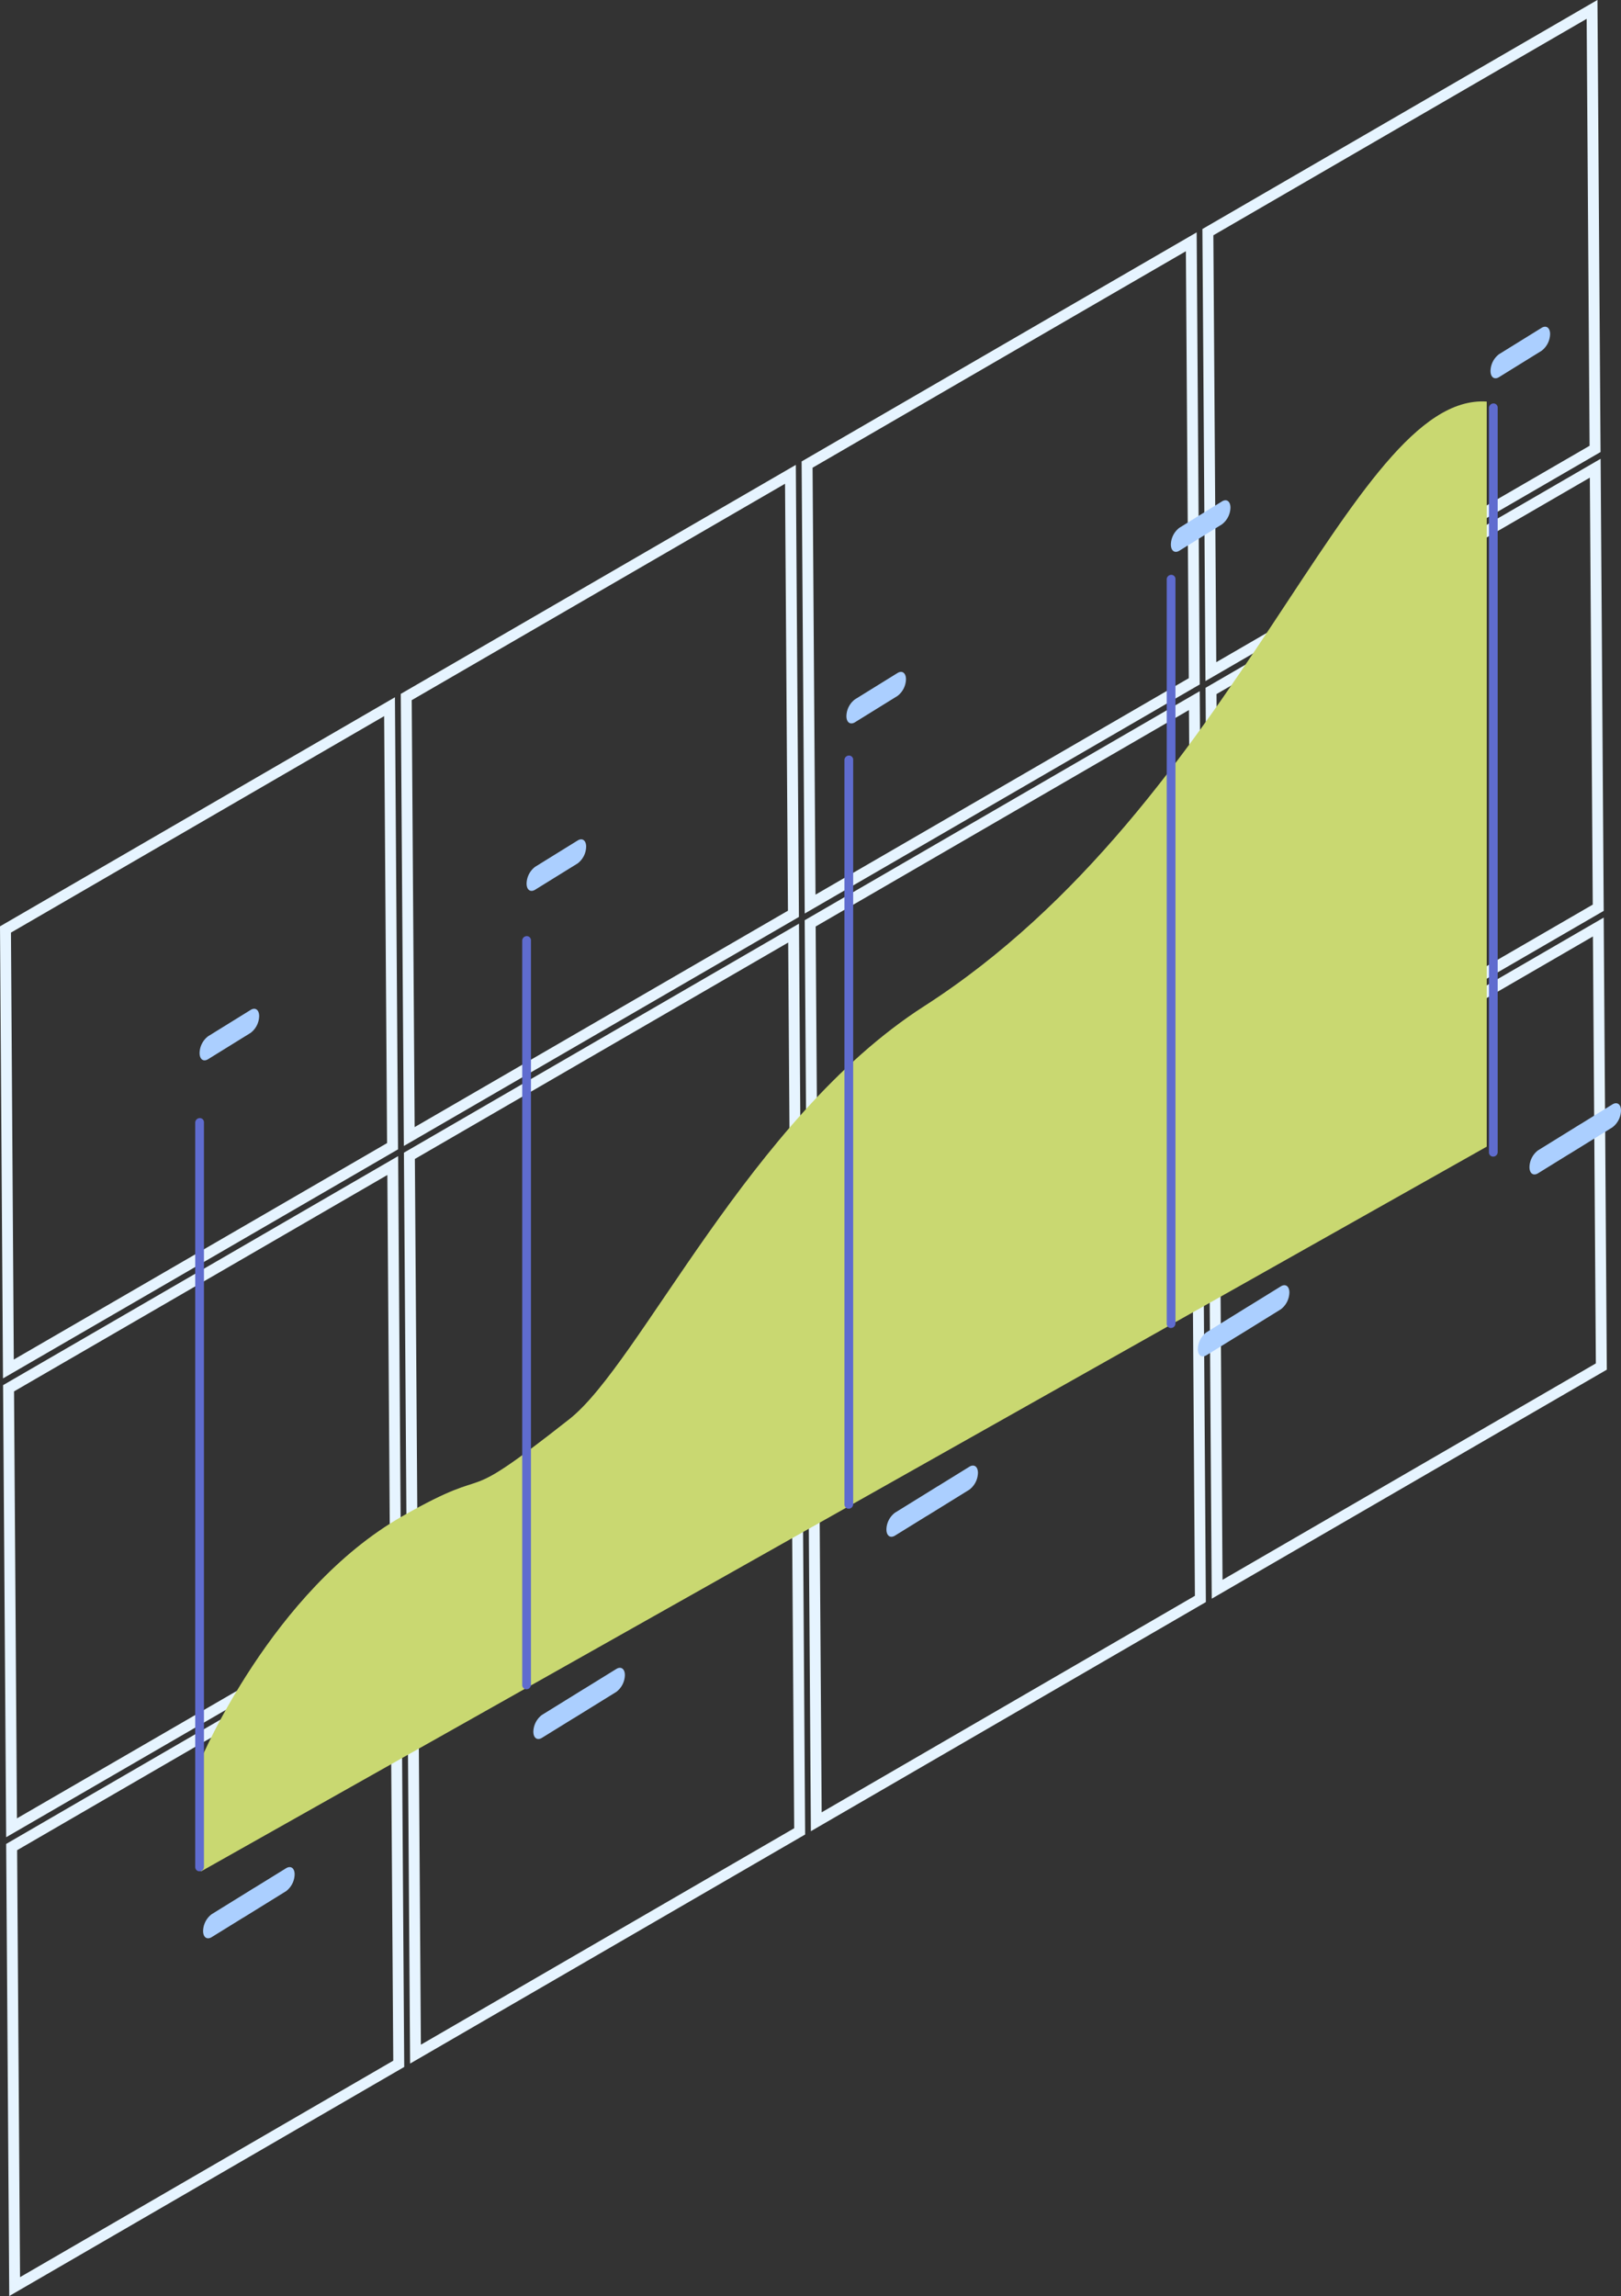
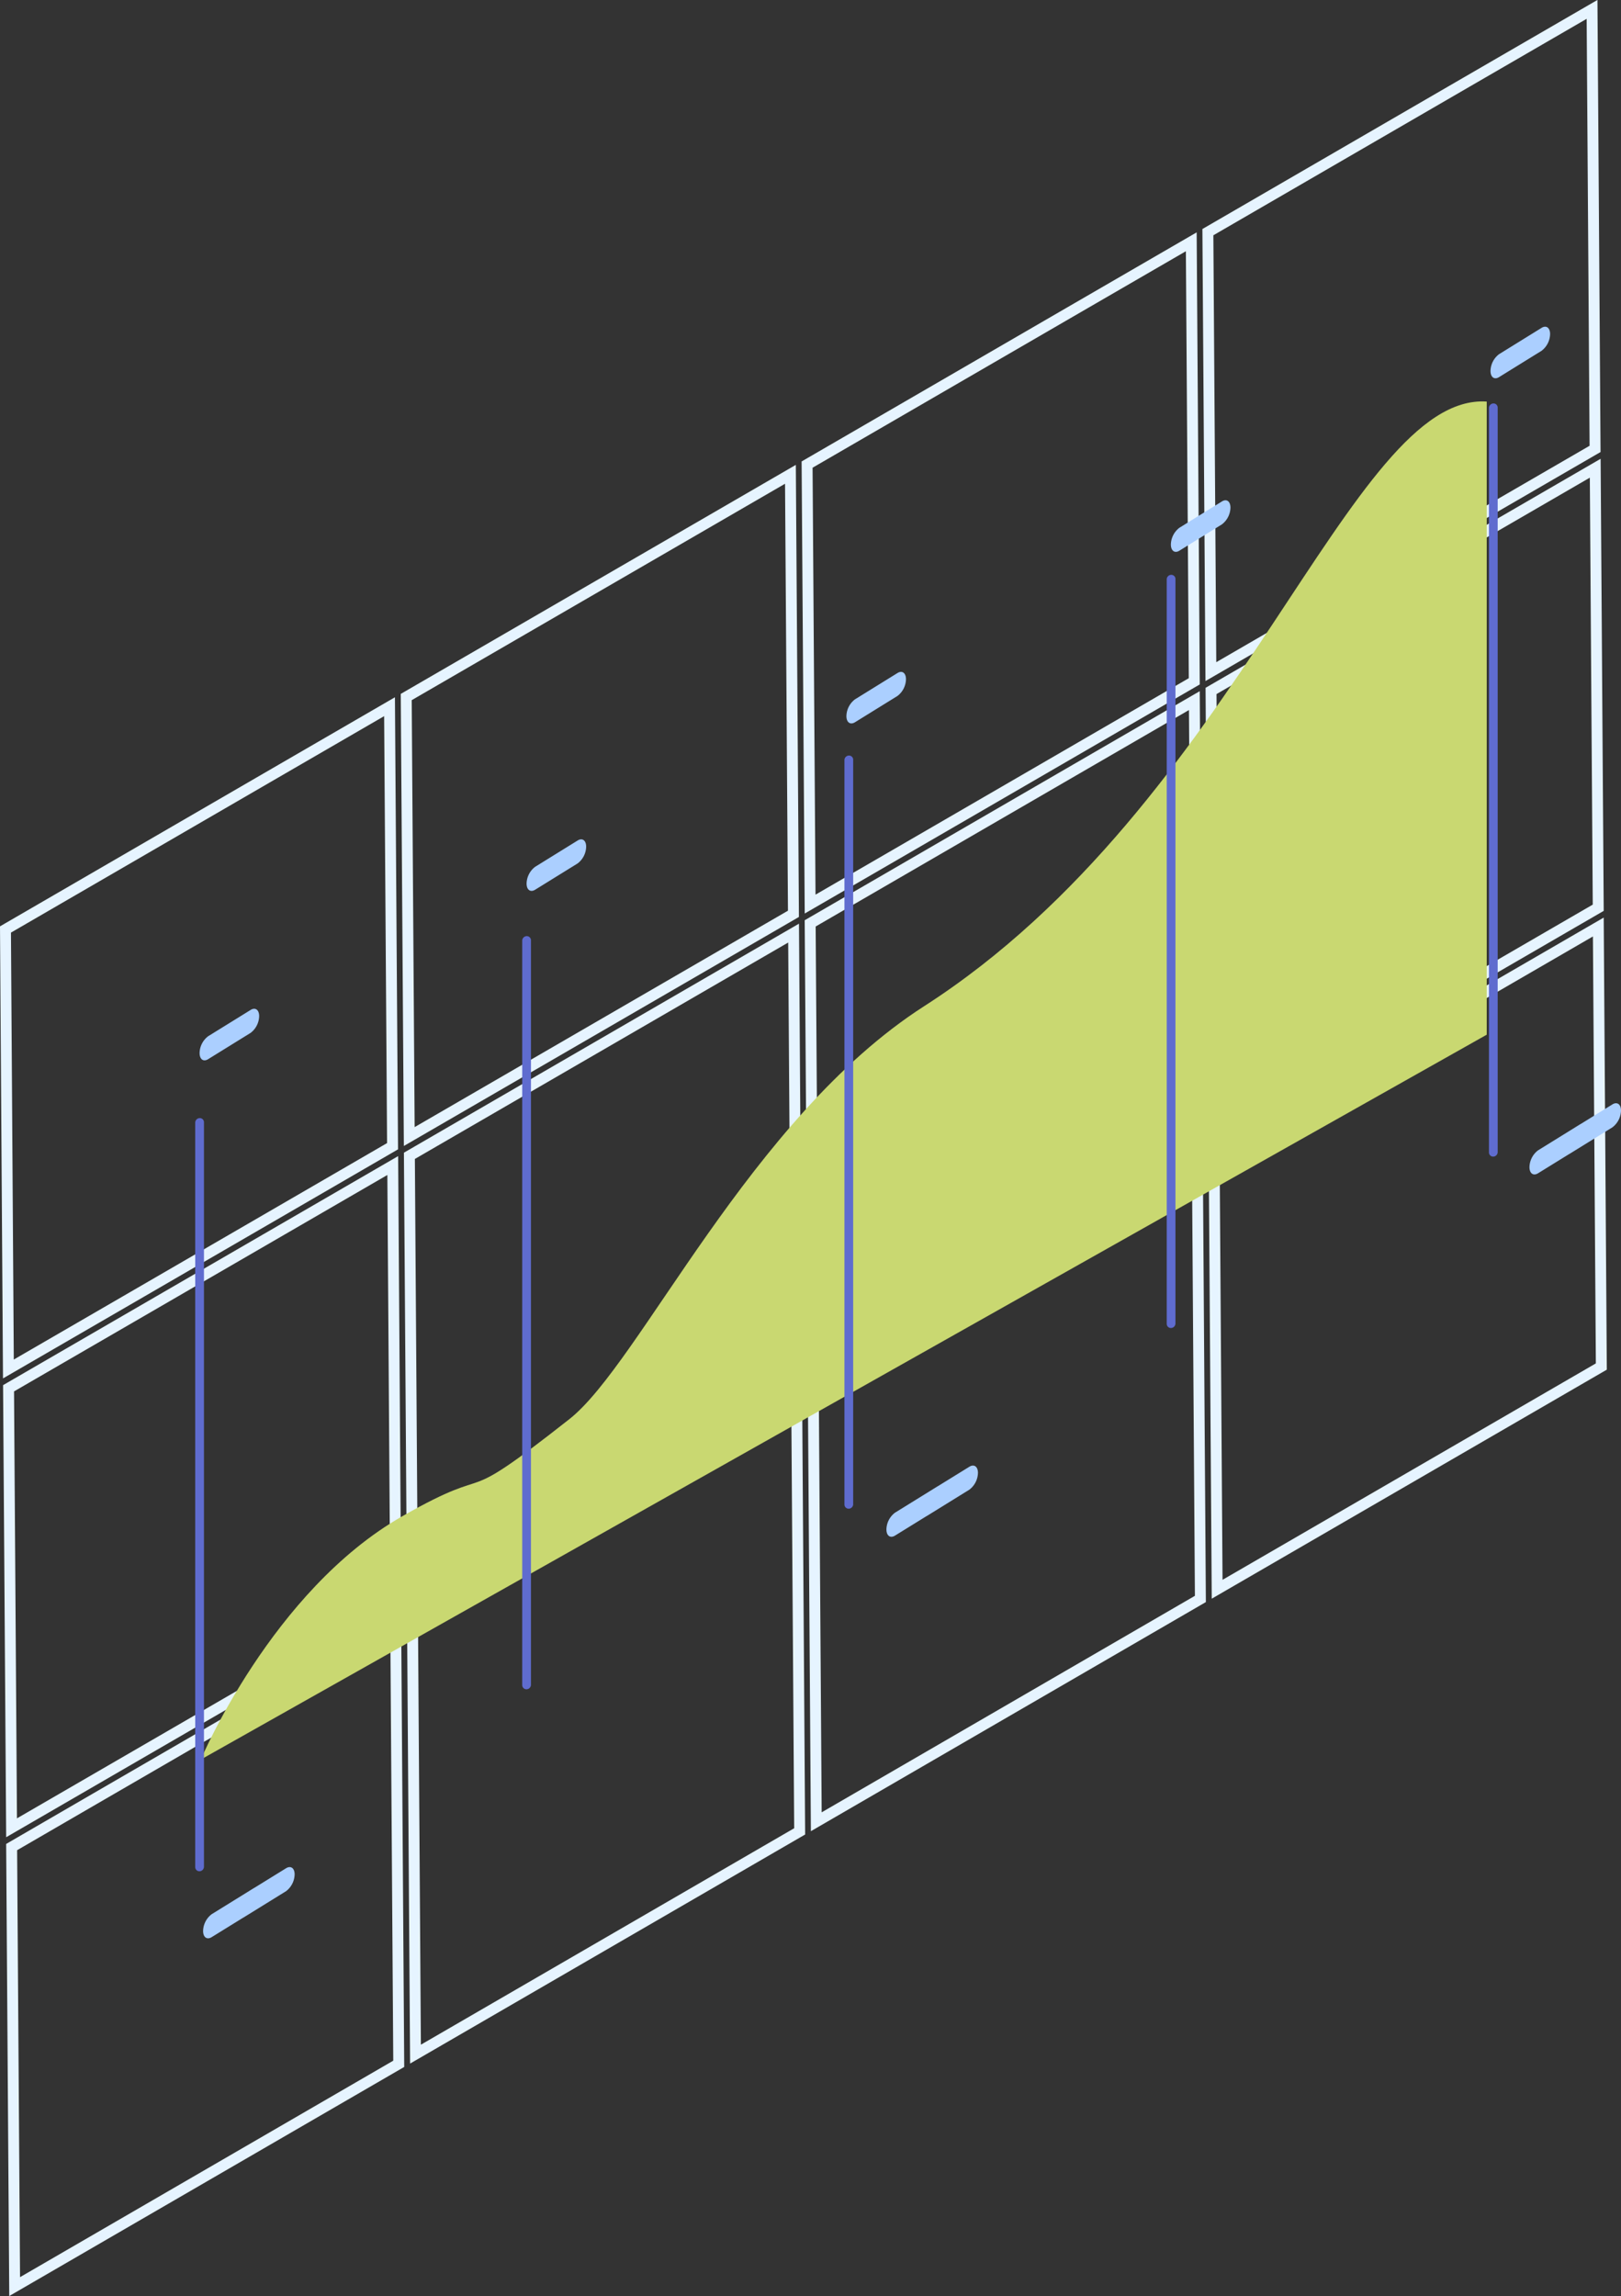
<svg xmlns="http://www.w3.org/2000/svg" width="148.517" height="210.303" viewBox="0 0 148.517 210.303">
  <rect x="0" y="0" width="148.517" height="210.303" fill="#333333" stroke="none" />
  <g id="Grupo_1712" data-name="Grupo 1712" transform="translate(-2010.165 880.664)">
    <g id="Grupo_1134" data-name="Grupo 1134" transform="translate(2010.667 -879.8)">
      <path id="Caminho_2326" data-name="Caminho 2326" d="M2061-795.529l23.9-13.862,11.288-6.543.276,40.257-23.73,13.759-11.467,6.645Zm.282,42.023,17.6-10.2,17.6-10.2.276,40.257-35.2,20.4Zm.558,82.28-.276-40.257,7.647-4.437,27.544-15.968.276,40.257Zm35.878-145.594,35.2-20.4.276,40.257-35.2,20.4Zm.289,42.023,35.2-20.4.276,40.257-23.731,13.759-11.467,6.645Zm.559,82.28-.276-40.257,23.731-13.759,11.467-6.645.276,40.257Zm35.879-145.594,24.039-13.939,11.159-6.466.276,40.257-23.73,13.759-11.467,6.645Zm.282,42.023,23.731-13.759,11.467-6.645.276,40.257L2146.163-762.3l-11.153,6.466Zm.559,82.287-.276-40.257L2159.049-768l11.153-6.466.276,40.257ZM2171.165-859.4l23.73-13.759,11.468-6.645.276,40.257-35.2,20.4Zm.289,42.023,35.2-20.4.276,40.257-35.2,20.4Zm.559,82.28-.276-40.257,35.2-20.4.276,40.257Z" transform="translate(-2061 879.8)" fill="none" stroke="#e6f4ff" stroke-miterlimit="10" stroke-width="1" />
    </g>
    <g id="Grupo_1149" data-name="Grupo 1149" transform="translate(2028.054 -850.738)">
      <g id="Grupo_1140" data-name="Grupo 1140" transform="translate(0.514 6.842)">
-         <path id="Caminho_2357" data-name="Caminho 2357" d="M2088.88-699.487s6.491-15.461,18.459-22.286c9.149-5.214,4.34-.257,15.313-8.9,6.472-5.1,16.521-27.557,32.489-37.811,28.906-18.556,38.986-56.206,51.551-55.384v68.245L2088.88-689.233v-10.254Z" transform="translate(-2088.88 823.881)" fill="#c9d871" />
+         <path id="Caminho_2357" data-name="Caminho 2357" d="M2088.88-699.487s6.491-15.461,18.459-22.286c9.149-5.214,4.34-.257,15.313-8.9,6.472-5.1,16.521-27.557,32.489-37.811,28.906-18.556,38.986-56.206,51.551-55.384v68.245v-10.254Z" transform="translate(-2088.88 823.881)" fill="#c9d871" />
      </g>
      <g id="Grupo_1145" data-name="Grupo 1145" transform="translate(29.959 7.028)">
        <g id="Grupo_1141" data-name="Grupo 1141" transform="translate(88.573)">
          <path id="Caminho_2358" data-name="Caminho 2358" d="M2273.088-754.607a.417.417,0,0,0,.4-.417v-68.181a.378.378,0,0,0-.4-.385.417.417,0,0,0-.4.417v68.181A.382.382,0,0,0,2273.088-754.607Z" transform="translate(-2272.69 823.591)" fill="#5f6ccf" />
        </g>
        <g id="Grupo_1142" data-name="Grupo 1142" transform="translate(59.05 15.698)">
          <path id="Caminho_2359" data-name="Caminho 2359" d="M2227.108-730.157a.417.417,0,0,0,.4-.417v-68.181a.378.378,0,0,0-.4-.385.417.417,0,0,0-.4.417v68.181A.377.377,0,0,0,2227.108-730.157Z" transform="translate(-2226.71 799.141)" fill="#5f6ccf" />
        </g>
        <g id="Grupo_1143" data-name="Grupo 1143" transform="translate(29.522 32.251)">
          <path id="Caminho_2360" data-name="Caminho 2360" d="M2181.118-704.377a.417.417,0,0,0,.4-.417v-68.181a.378.378,0,0,0-.4-.385.417.417,0,0,0-.4.417v68.181A.385.385,0,0,0,2181.118-704.377Z" transform="translate(-2180.72 773.361)" fill="#5f6ccf" />
        </g>
        <g id="Grupo_1144" data-name="Grupo 1144" transform="translate(0 48.79)">
          <path id="Caminho_2361" data-name="Caminho 2361" d="M2135.138-678.617a.417.417,0,0,0,.4-.417v-68.181a.378.378,0,0,0-.4-.385.417.417,0,0,0-.4.417V-679A.385.385,0,0,0,2135.138-678.617Z" transform="translate(-2134.74 747.601)" fill="#5f6ccf" />
        </g>
      </g>
      <g id="Grupo_1146" data-name="Grupo 1146" transform="translate(0 72.486)">
        <path id="Caminho_2362" data-name="Caminho 2362" d="M2088.478-652.657a.417.417,0,0,0,.4-.417v-68.181a.377.377,0,0,0-.4-.385.417.417,0,0,0-.4.417v68.181A.378.378,0,0,0,2088.478-652.657Z" transform="translate(-2088.08 721.641)" fill="#5f6ccf" />
      </g>
      <g id="Grupo_1147" data-name="Grupo 1147" transform="translate(0.398)">
        <path id="Caminho_2363" data-name="Caminho 2363" d="M2089.483-732.622l3.891-2.408a1.977,1.977,0,0,0,.783-1.535h0c0-.578-.353-.835-.783-.565l-3.891,2.408a1.976,1.976,0,0,0-.783,1.535h0C2088.7-732.61,2089.047-732.353,2089.483-732.622Z" transform="translate(-2088.7 799.71)" fill="#abcfff" />
        <path id="Caminho_2364" data-name="Caminho 2364" d="M2136.144-756.793l3.891-2.408a1.977,1.977,0,0,0,.783-1.534h0c0-.578-.353-.835-.783-.565l-3.891,2.408a1.976,1.976,0,0,0-.783,1.535h0C2135.36-756.78,2135.713-756.529,2136.144-756.793Z" transform="translate(-2105.401 808.361)" fill="#abcfff" />
        <path id="Caminho_2365" data-name="Caminho 2365" d="M2181.783-780.682l3.891-2.408a1.978,1.978,0,0,0,.783-1.534h0c0-.578-.353-.835-.783-.565l-3.891,2.408a1.977,1.977,0,0,0-.783,1.534h0C2181-780.67,2181.353-780.419,2181.783-780.682Z" transform="translate(-2121.738 816.912)" fill="#abcfff" />
        <path id="Caminho_2366" data-name="Caminho 2366" d="M2228.083-805.163l3.891-2.408a1.978,1.978,0,0,0,.783-1.534h0c0-.578-.354-.835-.783-.565l-3.891,2.408a1.977,1.977,0,0,0-.783,1.535h0C2227.3-805.15,2227.653-804.893,2228.083-805.163Z" transform="translate(-2138.31 825.675)" fill="#abcfff" />
        <path id="Caminho_2367" data-name="Caminho 2367" d="M2273.693-829.922l3.891-2.408a1.976,1.976,0,0,0,.784-1.535h0c0-.578-.353-.835-.784-.565l-3.891,2.408a1.976,1.976,0,0,0-.783,1.534h0C2272.91-829.91,2273.263-829.653,2273.693-829.922Z" transform="translate(-2154.635 834.537)" fill="#abcfff" />
      </g>
      <g id="Grupo_1148" data-name="Grupo 1148" transform="translate(0.719 71.124)">
        <path id="Caminho_2368" data-name="Caminho 2368" d="M2089.983-610.476l3.891-2.408.039-.019,2.89-1.785c.43-.263.783-.013.783.565a1.988,1.988,0,0,1-.783,1.535l-3.891,2.408-.039.019-2.889,1.785c-.43.263-.783.013-.783-.565A1.977,1.977,0,0,1,2089.983-610.476Z" transform="translate(-2089.2 684.758)" fill="#abcfff" />
        <path id="Caminho_2369" data-name="Caminho 2369" d="M2187.493-667.756l3.891-2.408.038-.019,2.89-1.785c.43-.263.783-.013.783.565a1.988,1.988,0,0,1-.783,1.534l-3.891,2.408-.039.019-2.889,1.785c-.43.263-.783.013-.783-.565A1.976,1.976,0,0,1,2187.493-667.756Z" transform="translate(-2124.103 705.261)" fill="#abcfff" />
-         <path id="Caminho_2370" data-name="Caminho 2370" d="M2137.113-638.906l3.891-2.408.038-.019,2.889-1.785c.43-.263.783-.013.783.565a1.987,1.987,0,0,1-.783,1.534l-3.891,2.408-.039.019-2.889,1.785c-.43.263-.783.013-.783-.565A1.986,1.986,0,0,1,2137.113-638.906Z" transform="translate(-2106.07 694.935)" fill="#abcfff" />
-         <path id="Caminho_2371" data-name="Caminho 2371" d="M2231.934-693.486l3.891-2.408.038-.019,2.889-1.785c.43-.263.783-.013.783.565a1.987,1.987,0,0,1-.783,1.535l-3.891,2.408-.038.019-2.889,1.785c-.431.263-.784.013-.784-.565A1.986,1.986,0,0,1,2231.934-693.486Z" transform="translate(-2140.009 714.471)" fill="#abcfff" />
        <path id="Caminho_2372" data-name="Caminho 2372" d="M2279.253-719.446l3.891-2.408.039-.019,2.889-1.785c.43-.263.783-.013.783.565a1.988,1.988,0,0,1-.783,1.535l-3.891,2.408-.039.019-2.889,1.785c-.43.263-.783.013-.783-.565A1.987,1.987,0,0,1,2279.253-719.446Z" transform="translate(-2156.947 723.763)" fill="#abcfff" />
      </g>
    </g>
  </g>
</svg>